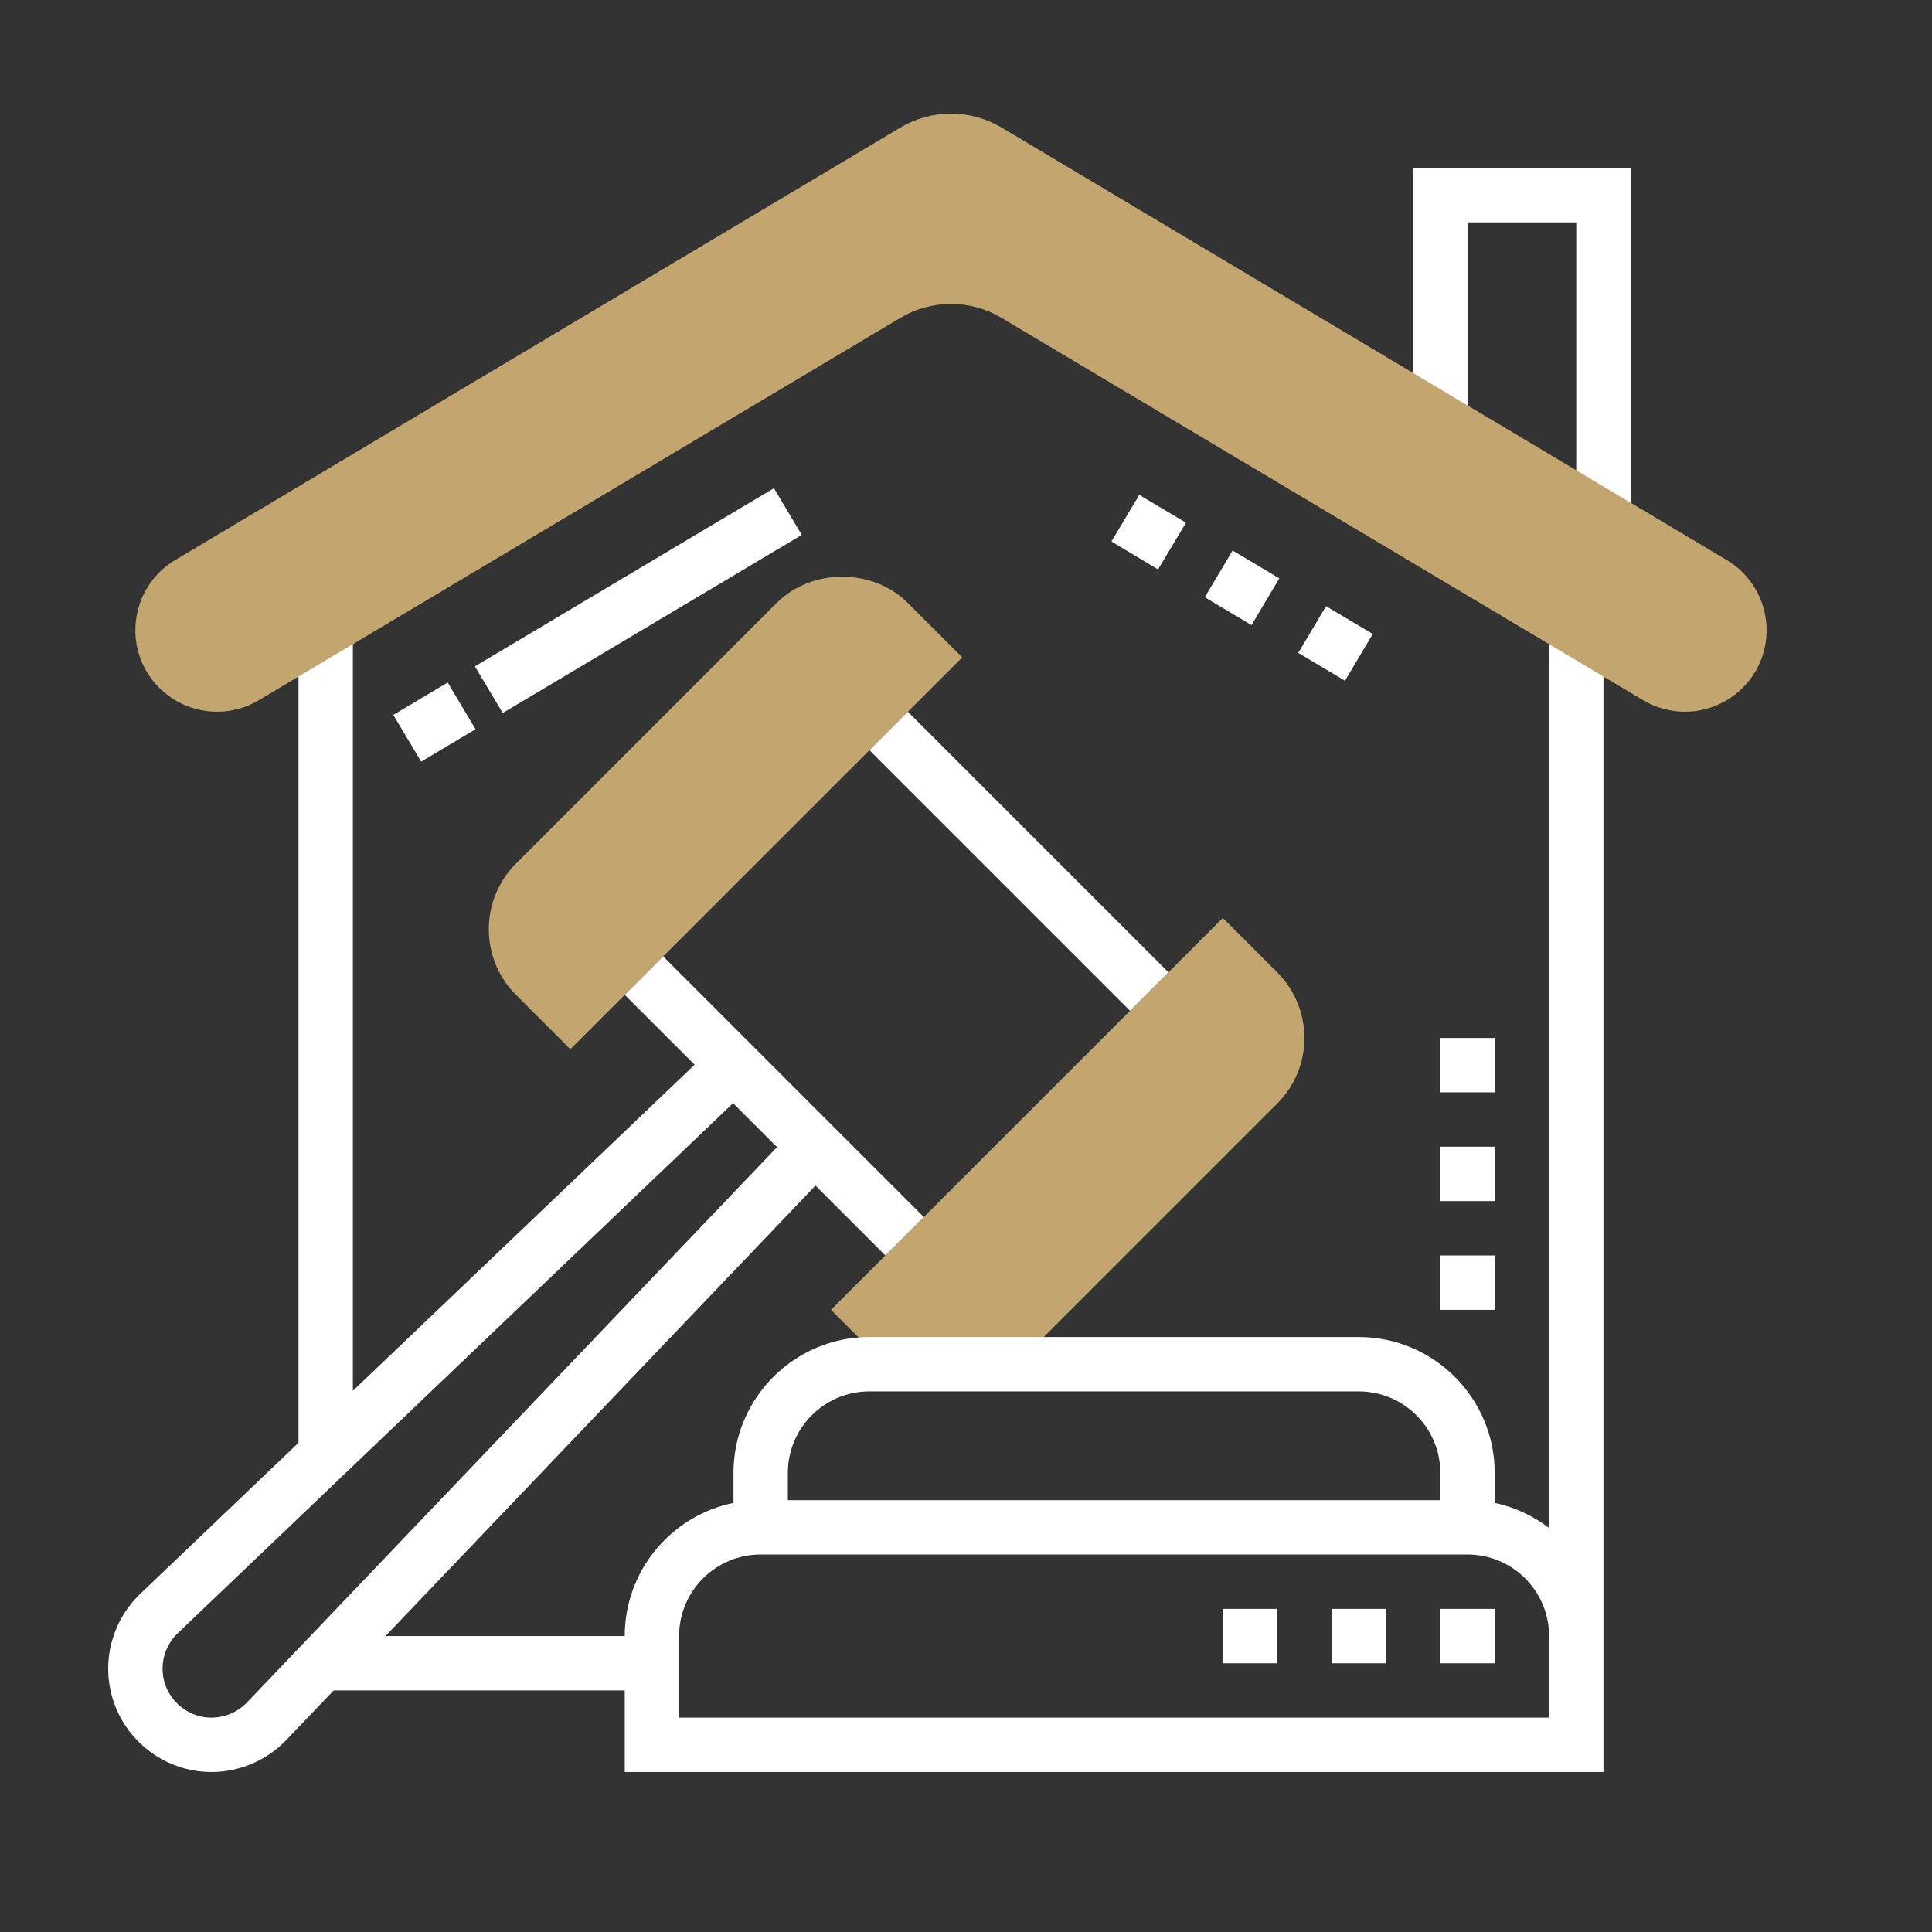
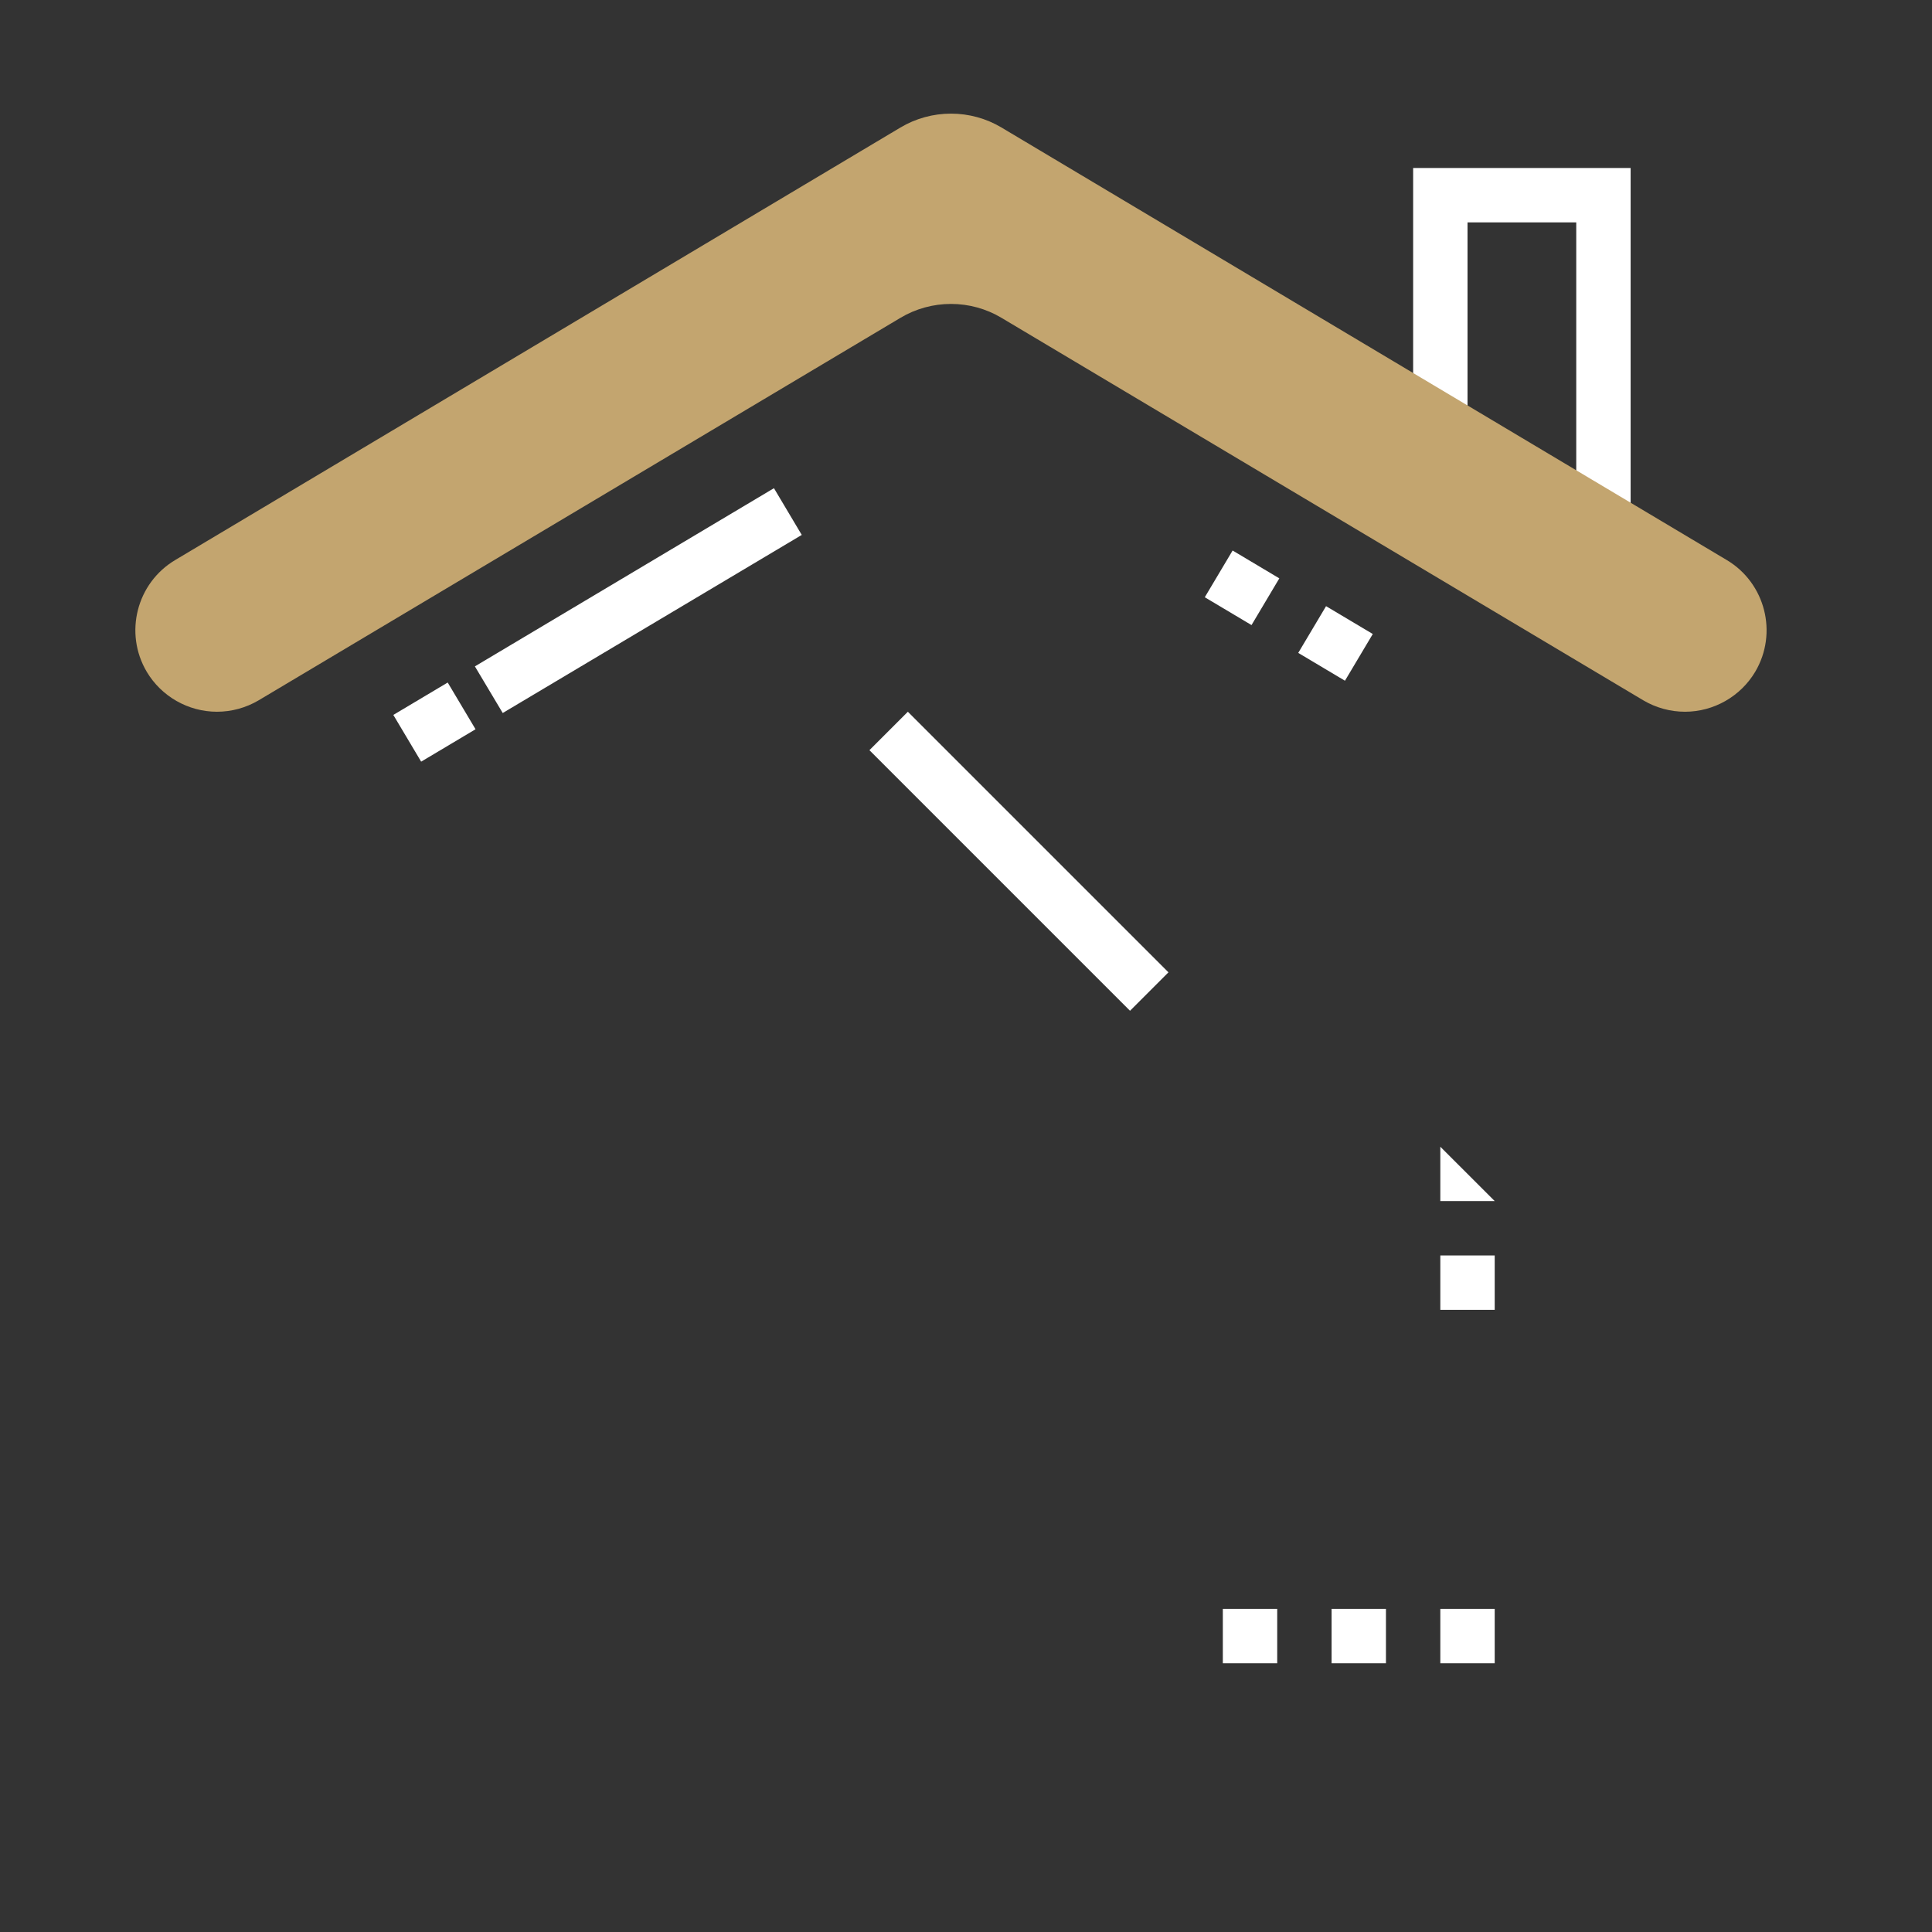
<svg xmlns="http://www.w3.org/2000/svg" width="500" zoomAndPan="magnify" viewBox="0 0 375 375" height="500" preserveAspectRatio="xMidYMid meet" version="1.0">
  <rect x="0" y="0" width="375" height="375" fill="#333333" stroke="none" />
-   <path fill="#c3a56f" d="M 197.32 264.793 L 247.906 214.207 C 251.305 210.805 253.184 206.273 253.184 201.469 C 253.184 196.668 251.305 192.133 247.906 188.73 L 237.352 178.176 L 161.289 254.238 L 171.844 264.793 L 197.32 264.793 " fill-opacity="1" fill-rule="nonzero" />
-   <path fill="#c3a56f" d="M 110.707 203.652 L 100.152 193.102 C 96.754 189.699 94.875 185.164 94.875 180.363 C 94.875 175.559 96.754 171.023 100.152 167.621 L 150.738 117.039 C 157.539 110.238 169.41 110.238 176.215 117.039 L 186.77 127.594 L 110.707 203.652 " fill-opacity="1" fill-rule="nonzero" />
  <path fill="#ffffff" d="M 248.316 112.258 L 239.25 106.855 L 233.848 115.926 L 242.918 121.328 L 248.316 112.258 " fill-opacity="1" fill-rule="nonzero" />
-   <path fill="#ffffff" d="M 230.199 101.457 L 221.129 96.055 L 215.73 105.105 L 224.777 110.527 L 230.199 101.457 " fill-opacity="1" fill-rule="nonzero" />
  <path fill="#ffffff" d="M 266.457 123.059 L 257.387 117.656 L 251.988 126.727 L 261.055 132.129 L 266.457 123.059 " fill-opacity="1" fill-rule="nonzero" />
  <path fill="#ffffff" d="M 274.289 32.609 L 274.289 85.379 L 284.844 85.379 L 284.844 43.164 L 305.949 43.164 L 305.949 104.258 L 316.504 104.258 L 316.504 32.609 L 274.289 32.609 " fill-opacity="1" fill-rule="nonzero" />
  <path fill="#ffffff" d="M 92.301 141.547 L 86.898 132.477 L 76.344 138.766 L 81.746 147.836 L 92.301 141.547 " fill-opacity="1" fill-rule="nonzero" />
  <path fill="#ffffff" d="M 155.621 103.828 L 150.223 94.758 L 92.176 129.344 L 97.578 138.395 L 155.621 103.828 " fill-opacity="1" fill-rule="nonzero" />
-   <path fill="#ffffff" d="M 300.676 333.391 L 131.812 333.391 L 131.812 317.559 C 131.812 308.82 138.906 301.73 147.645 301.73 L 284.844 301.73 C 293.582 301.73 300.676 308.82 300.676 317.559 Z M 168.754 270.07 L 263.734 270.07 C 272.477 270.07 279.566 277.16 279.566 285.898 L 279.566 291.176 L 152.922 291.176 L 152.922 285.898 C 152.922 277.16 160.012 270.07 168.754 270.07 Z M 47.941 330.441 C 46.148 332.32 43.652 333.391 41.055 333.391 C 35.82 333.391 31.555 329.125 31.555 323.887 C 31.555 321.293 32.625 318.797 34.5 317.004 L 142.285 214.125 L 150.82 222.66 Z M 300.676 296.578 C 297.582 294.246 294.035 292.516 290.121 291.711 L 290.121 285.898 C 290.121 271.348 278.289 259.516 263.734 259.516 L 168.754 259.516 C 154.199 259.516 142.367 271.348 142.367 285.898 L 142.367 291.711 C 130.332 294.164 121.262 304.82 121.262 317.559 L 74.82 317.559 L 158.281 230.121 L 171.844 243.684 L 179.305 236.223 L 128.723 185.637 L 121.262 193.102 L 134.824 206.664 L 68.492 269.965 L 68.492 122.316 L 57.938 122.316 L 57.938 280.047 L 27.203 309.379 C 23.266 313.148 21 318.426 21 323.887 C 21 334.938 30.008 343.945 41.055 343.945 C 46.52 343.945 51.797 341.676 55.566 337.738 L 64.762 328.113 L 121.262 328.113 L 121.262 343.945 L 311.227 343.945 L 311.227 122.316 L 300.676 122.316 L 300.676 296.578 " fill-opacity="1" fill-rule="nonzero" />
  <path fill="#ffffff" d="M 226.797 188.73 L 176.215 138.148 L 168.754 145.609 L 219.336 196.191 L 226.797 188.73 " fill-opacity="1" fill-rule="nonzero" />
  <path fill="#ffffff" d="M 237.352 322.836 L 247.906 322.836 L 247.906 312.285 L 237.352 312.285 L 237.352 322.836 " fill-opacity="1" fill-rule="nonzero" />
  <path fill="#ffffff" d="M 279.566 322.836 L 290.121 322.836 L 290.121 312.285 L 279.566 312.285 L 279.566 322.836 " fill-opacity="1" fill-rule="nonzero" />
  <path fill="#ffffff" d="M 258.461 322.836 L 269.012 322.836 L 269.012 312.285 L 258.461 312.285 L 258.461 322.836 " fill-opacity="1" fill-rule="nonzero" />
  <path fill="#ffffff" d="M 279.566 254.238 L 290.121 254.238 L 290.121 243.684 L 279.566 243.684 L 279.566 254.238 " fill-opacity="1" fill-rule="nonzero" />
-   <path fill="#ffffff" d="M 279.566 233.129 L 290.121 233.129 L 290.121 222.578 L 279.566 222.578 L 279.566 233.129 " fill-opacity="1" fill-rule="nonzero" />
-   <path fill="#ffffff" d="M 290.121 201.469 L 279.566 201.469 L 279.566 212.023 L 290.121 212.023 L 290.121 201.469 " fill-opacity="1" fill-rule="nonzero" />
+   <path fill="#ffffff" d="M 279.566 233.129 L 290.121 233.129 L 279.566 222.578 L 279.566 233.129 " fill-opacity="1" fill-rule="nonzero" />
  <path fill="#c3a56f" d="M 184.582 58.992 C 181.141 58.992 177.738 59.922 174.77 61.695 L 50.188 135.941 C 47.734 137.383 44.953 138.148 42.109 138.148 C 36.543 138.148 31.328 135.18 28.484 130.395 C 24.031 122.871 26.523 113.145 34.027 108.691 L 174.77 24.754 C 177.738 22.984 181.141 22.055 184.582 22.055 C 188.047 22.055 191.426 22.984 194.395 24.754 L 335.141 108.691 C 342.641 113.145 345.137 122.871 340.684 130.395 C 337.84 135.18 332.625 138.148 327.059 138.148 C 324.215 138.148 321.43 137.383 318.977 135.941 L 194.395 61.695 C 191.426 59.922 188.047 58.992 184.582 58.992 " fill-opacity="1" fill-rule="nonzero" />
</svg>